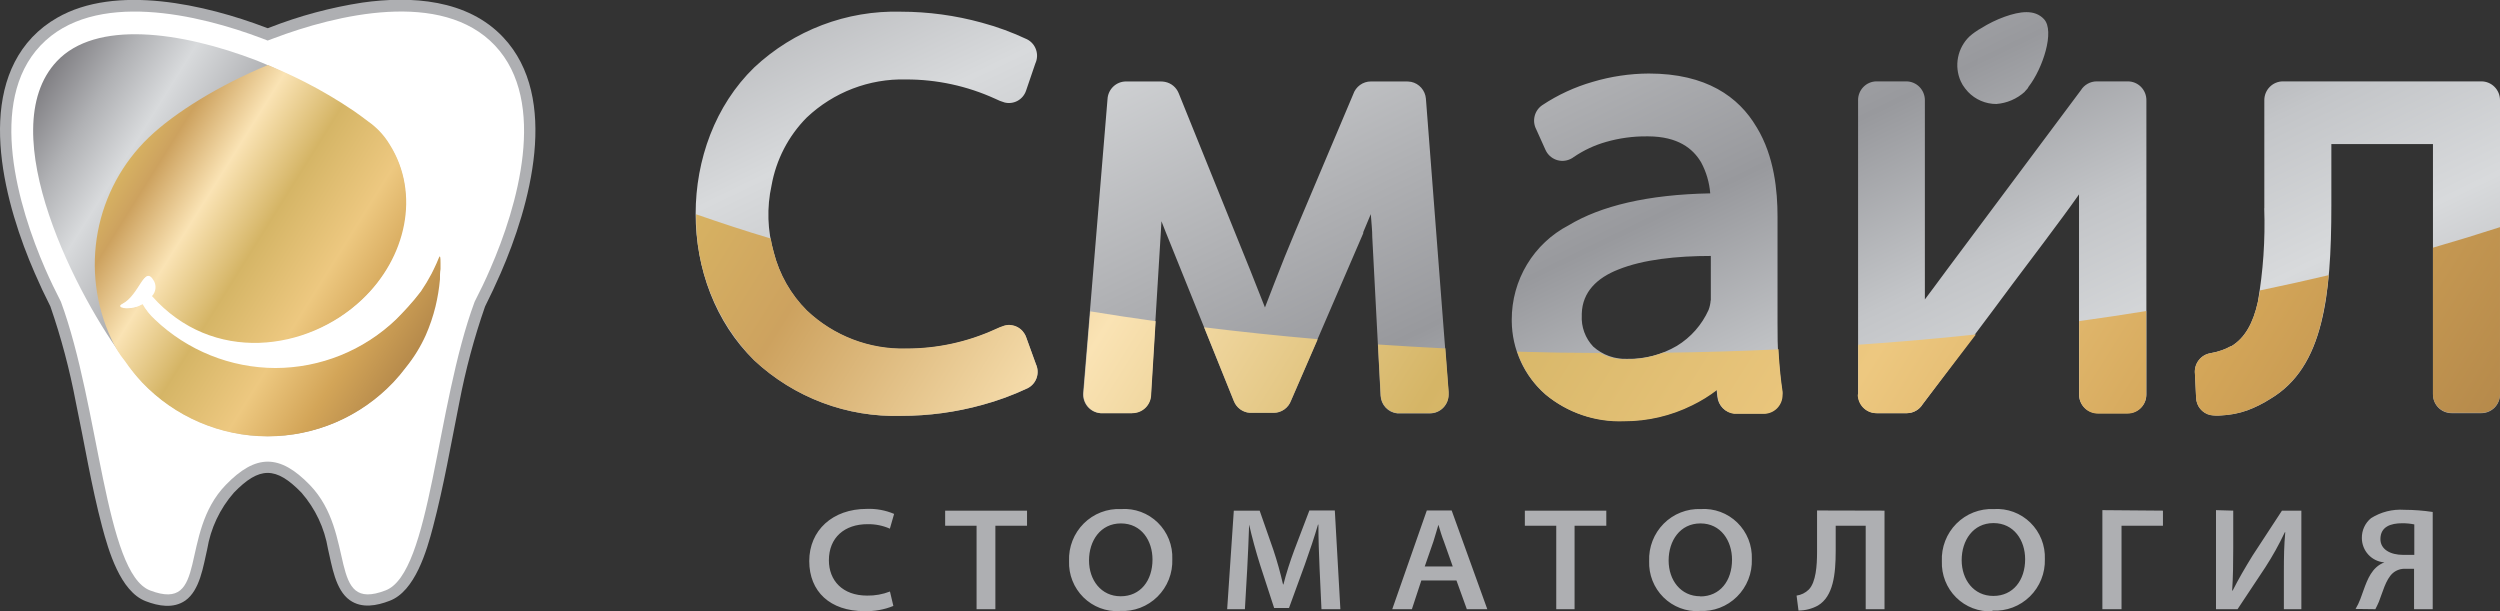
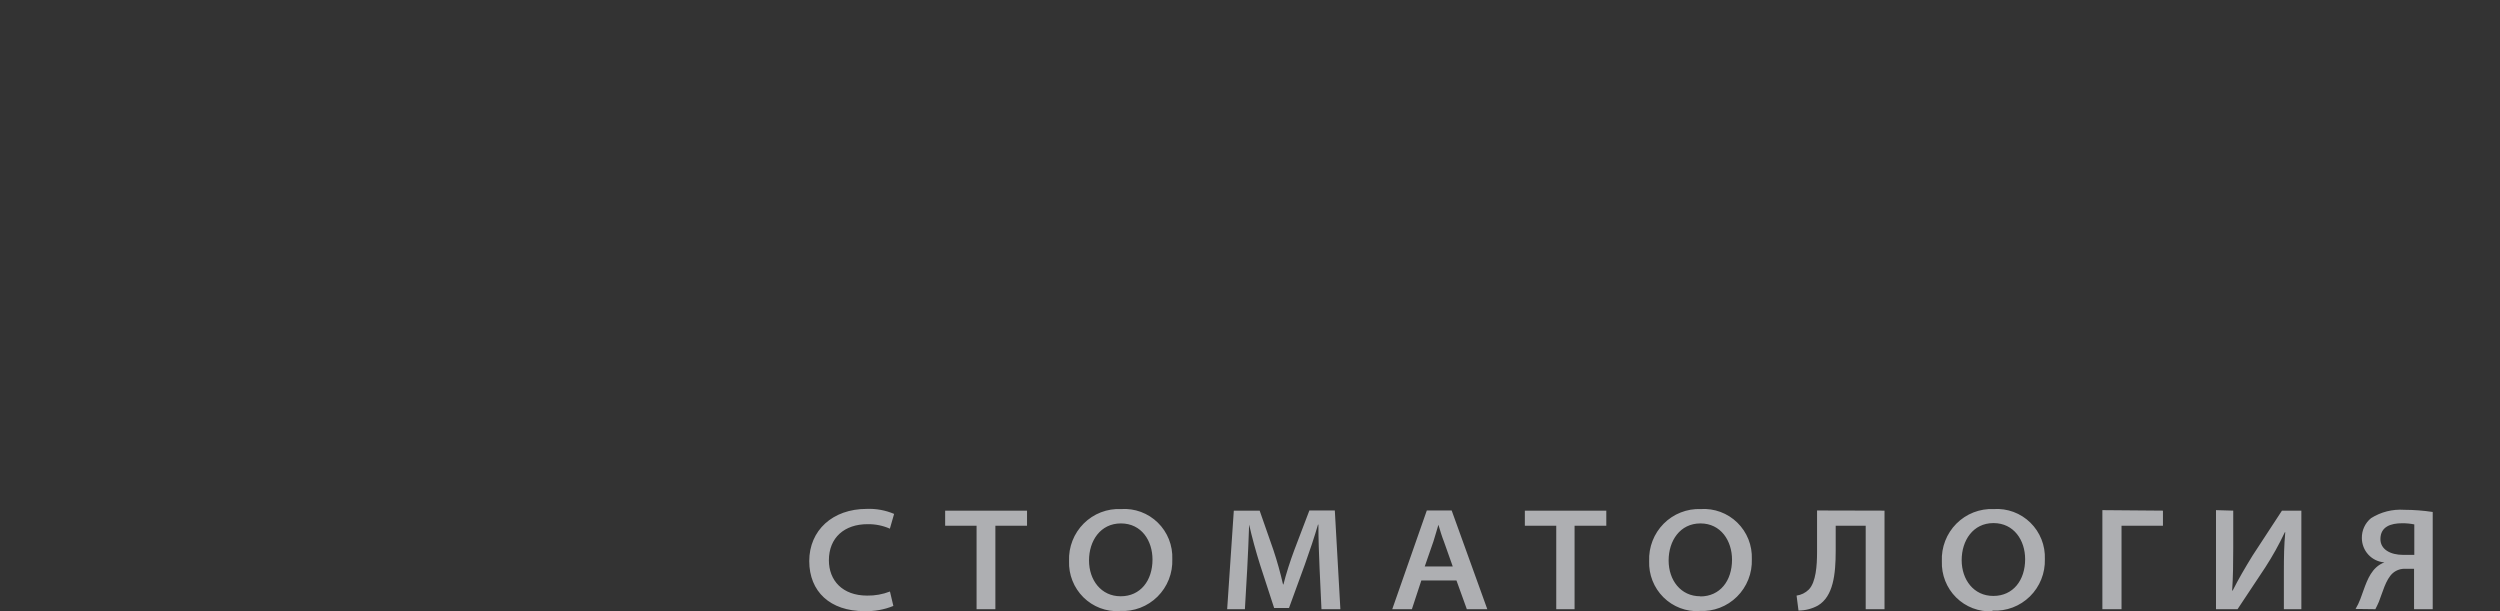
<svg xmlns="http://www.w3.org/2000/svg" width="180" height="44" viewBox="0 0 180 44" fill="none">
  <rect x="0" y="0" width="180" height="44" fill="#333333" stroke="none" />
  <g clip-path="url(#clip0_2156_13793)">
    <path fill-rule="evenodd" clip-rule="evenodd" d="M64.077 42.589C63.554 42.792 62.997 42.892 62.436 42.883C60.646 42.883 59.68 41.783 59.68 40.341C59.68 38.707 60.801 37.74 62.466 37.74C63.018 37.731 63.566 37.841 64.071 38.064L64.376 37.001C63.753 36.737 63.081 36.614 62.407 36.64C59.942 36.64 58.266 38.19 58.266 40.395C58.266 42.601 59.775 44.001 62.228 44.001C62.944 44.025 63.657 43.898 64.322 43.628L64.077 42.589ZM70.313 43.862H71.667V37.854H73.946V36.766H68.051V37.854H70.313V43.862ZM80.635 43.989C81.132 44.016 81.629 43.938 82.094 43.761C82.559 43.584 82.983 43.311 83.338 42.96C83.692 42.609 83.971 42.187 84.155 41.722C84.339 41.257 84.424 40.758 84.406 40.257C84.425 39.77 84.341 39.284 84.162 38.832C83.982 38.379 83.71 37.969 83.362 37.629C83.015 37.289 82.601 37.027 82.147 36.858C81.692 36.69 81.208 36.62 80.725 36.652C80.228 36.628 79.732 36.707 79.268 36.886C78.804 37.065 78.382 37.34 78.029 37.692C77.676 38.044 77.4 38.466 77.218 38.931C77.036 39.397 76.952 39.895 76.972 40.395C76.954 40.879 77.037 41.36 77.215 41.809C77.392 42.259 77.661 42.666 78.003 43.005C78.346 43.344 78.754 43.608 79.203 43.779C79.652 43.95 80.132 44.026 80.611 44.001L80.635 43.989ZM80.683 42.931C79.281 42.931 78.409 41.765 78.409 40.353C78.409 38.941 79.227 37.686 80.707 37.686C82.186 37.686 82.98 38.929 82.98 40.287C82.98 41.807 82.109 42.931 80.695 42.931H80.683ZM95.164 43.862H96.507L96.107 36.754H94.275L93.195 39.59C92.891 40.401 92.599 41.309 92.408 42.078H92.378C92.188 41.242 91.957 40.415 91.686 39.602L90.695 36.766H88.834L88.356 43.862H89.633L89.8 40.954C89.86 39.951 89.901 38.737 89.937 37.77C90.146 38.695 90.421 39.699 90.725 40.666L91.739 43.778H92.807L93.953 40.636C94.299 39.668 94.633 38.677 94.896 37.77H94.925C94.925 38.803 94.967 39.951 95.009 40.912L95.146 43.862H95.164ZM104.866 41.795L105.612 43.862H107.086L104.52 36.754H102.73L100.242 43.862H101.656L102.336 41.795H104.866ZM102.581 40.786L103.207 38.983C103.345 38.563 103.452 38.142 103.565 37.782C103.679 38.16 103.804 38.593 103.959 38.983L104.598 40.786H102.581ZM112.038 43.862H113.369V37.854H115.654V36.766H109.789V37.854H112.05V43.862H112.038ZM122.361 43.989C122.858 44.016 123.354 43.938 123.82 43.761C124.285 43.584 124.709 43.311 125.063 42.96C125.418 42.609 125.696 42.187 125.88 41.722C126.064 41.257 126.15 40.758 126.132 40.257C126.15 39.771 126.067 39.285 125.888 38.833C125.708 38.381 125.437 37.971 125.09 37.632C124.744 37.292 124.33 37.029 123.876 36.86C123.423 36.692 122.939 36.621 122.456 36.652C121.963 36.633 121.471 36.716 121.011 36.898C120.551 37.079 120.134 37.354 119.785 37.705C119.436 38.057 119.163 38.477 118.983 38.94C118.803 39.403 118.72 39.899 118.739 40.395C118.721 40.878 118.803 41.36 118.98 41.809C119.157 42.258 119.425 42.666 119.767 43.005C120.109 43.344 120.517 43.608 120.966 43.779C121.414 43.95 121.893 44.026 122.373 44.001L122.361 43.989ZM122.415 42.931C121.006 42.931 120.141 41.765 120.141 40.353C120.141 38.941 120.959 37.686 122.432 37.686C123.906 37.686 124.706 38.941 124.706 40.299C124.706 41.819 123.841 42.943 122.42 42.943L122.415 42.931ZM130.828 36.754V39.759C130.828 40.708 130.75 41.922 130.231 42.45C129.992 42.685 129.685 42.837 129.354 42.883L129.491 43.959C129.981 43.958 130.463 43.834 130.893 43.598C131.991 42.943 132.17 41.363 132.17 39.668V37.854H134.33V43.862H135.685V36.766L130.828 36.754ZM143.459 43.965C143.954 43.991 144.449 43.914 144.912 43.739C145.376 43.563 145.798 43.293 146.153 42.944C146.507 42.596 146.786 42.177 146.971 41.715C147.157 41.252 147.245 40.756 147.23 40.257C147.249 39.771 147.166 39.285 146.986 38.833C146.807 38.381 146.535 37.971 146.189 37.632C145.842 37.292 145.429 37.029 144.975 36.86C144.521 36.692 144.037 36.621 143.555 36.652C143.058 36.629 142.563 36.711 142.099 36.891C141.636 37.071 141.215 37.347 140.863 37.7C140.511 38.053 140.236 38.477 140.055 38.943C139.875 39.409 139.792 39.908 139.814 40.407C139.796 40.89 139.878 41.372 140.055 41.821C140.232 42.27 140.499 42.678 140.841 43.017C141.183 43.356 141.592 43.62 142.04 43.791C142.489 43.962 142.968 44.038 143.447 44.013L143.459 43.965ZM143.513 42.907C142.111 42.907 141.24 41.741 141.24 40.329C141.24 38.917 142.057 37.662 143.531 37.662C145.005 37.662 145.81 38.905 145.81 40.263C145.81 41.783 144.939 42.907 143.525 42.907H143.513ZM151.371 36.73V43.862H152.75V37.854H155.733V36.766L151.371 36.73ZM159.552 36.73V43.862H161.103L163.096 40.858C163.624 40.044 164.097 39.195 164.51 38.316H164.54C164.451 39.254 164.439 40.119 164.439 41.147V43.862H165.698V36.766H164.301L162.183 40.005C161.658 40.858 161.169 41.693 160.751 42.523H160.715C160.781 41.561 160.793 40.528 160.793 39.452V36.766L159.552 36.73ZM171.026 43.862C171.139 43.652 171.199 43.502 171.282 43.322C171.539 42.679 171.766 41.729 172.279 41.267C172.538 41.043 172.875 40.931 173.216 40.954H173.812V43.862H175.155V36.862C174.476 36.759 173.789 36.707 173.102 36.706C172.264 36.648 171.429 36.859 170.716 37.307C170.505 37.479 170.336 37.697 170.221 37.945C170.106 38.193 170.049 38.464 170.053 38.737C170.054 39.182 170.221 39.61 170.522 39.936C170.823 40.261 171.236 40.46 171.676 40.492C171.455 40.573 171.253 40.698 171.08 40.858C170.483 41.411 170.268 42.282 169.946 43.129C169.852 43.378 169.736 43.617 169.6 43.844L171.026 43.862ZM173.83 39.951C173.651 39.951 173.329 39.951 173.025 39.951C172.112 39.951 171.39 39.56 171.39 38.815C171.39 37.908 172.154 37.674 172.953 37.674C173.248 37.671 173.542 37.699 173.83 37.758V39.951Z" fill="#AEAFB2" />
-     <path fill-rule="evenodd" clip-rule="evenodd" d="M163.031 14.98V7.211C163.031 6.852 163.172 6.508 163.424 6.255C163.676 6.001 164.017 5.859 164.373 5.859H178.658C179.014 5.859 179.355 6.001 179.607 6.255C179.859 6.508 180 6.852 180 7.211V28.396C180 28.755 179.859 29.099 179.607 29.352C179.355 29.606 179.014 29.748 178.658 29.748H176.51C176.334 29.748 176.159 29.713 175.997 29.645C175.834 29.577 175.687 29.478 175.562 29.352C175.438 29.226 175.34 29.077 175.273 28.913C175.206 28.749 175.172 28.574 175.173 28.396V10.371H167.858V14.799C167.858 18.17 167.697 20.994 167.118 23.265C166.491 25.753 165.37 27.585 163.472 28.715C162.944 29.053 162.382 29.333 161.796 29.55C161.196 29.762 160.569 29.883 159.934 29.911C159.667 29.937 159.398 29.927 159.134 29.881C158.852 29.816 158.6 29.658 158.416 29.433C158.233 29.208 158.129 28.928 158.12 28.637L158.036 26.918C157.997 26.57 158.093 26.221 158.305 25.943C158.516 25.665 158.826 25.48 159.17 25.428C159.444 25.381 159.714 25.311 159.976 25.218C160.193 25.144 160.403 25.049 160.602 24.936H160.644C161.652 24.335 162.231 23.241 162.565 21.745C162.949 19.522 163.103 17.265 163.025 15.01L163.031 14.98ZM54.298 4.861C57.162 2.177 60.96 0.733 64.871 0.842C66.832 0.844 68.785 1.109 70.677 1.629C71.8 1.931 72.894 2.333 73.947 2.83C74.252 2.985 74.485 3.254 74.596 3.58C74.708 3.905 74.689 4.261 74.543 4.573L73.869 6.55C73.76 6.856 73.542 7.11 73.258 7.263C72.974 7.416 72.643 7.457 72.33 7.379C72.095 7.309 71.868 7.219 71.649 7.108C69.636 6.19 67.451 5.717 65.241 5.721C62.588 5.65 60.015 6.637 58.081 8.466C56.762 9.798 55.879 11.505 55.551 13.357C55.202 14.947 55.255 16.6 55.706 18.164C56.108 19.758 56.933 21.212 58.093 22.37C60.027 24.199 62.6 25.186 65.253 25.116C67.463 25.119 69.648 24.646 71.661 23.728C71.881 23.62 72.108 23.53 72.341 23.457C72.654 23.38 72.985 23.422 73.269 23.575C73.553 23.728 73.771 23.982 73.881 24.287L74.585 26.215C74.73 26.526 74.749 26.881 74.638 27.206C74.526 27.53 74.293 27.798 73.988 27.952C72.936 28.449 71.842 28.851 70.719 29.154C68.827 29.676 66.874 29.941 64.913 29.941C60.989 30.065 57.176 28.627 54.298 25.939C48.683 20.483 48.683 10.317 54.298 4.861ZM81.513 29.748H79.215C78.861 29.719 78.533 29.55 78.302 29.277C78.072 29.005 77.958 28.651 77.986 28.294L79.74 7.151C79.756 6.804 79.903 6.477 80.152 6.237C80.401 5.998 80.733 5.864 81.077 5.865H83.535C83.651 5.863 83.767 5.873 83.881 5.895C84.1 5.938 84.305 6.035 84.477 6.177C84.649 6.32 84.782 6.504 84.866 6.712L90.039 19.51C90.278 20.111 90.671 21.096 91.077 22.136L91.763 20.363C92.253 19.095 92.766 17.816 93.189 16.824L93.219 16.752L97.432 6.784C97.522 6.516 97.693 6.284 97.921 6.119C98.148 5.954 98.422 5.865 98.703 5.865H101.155C101.307 5.86 101.459 5.87 101.609 5.895C101.889 5.955 102.143 6.104 102.333 6.321C102.523 6.537 102.639 6.809 102.665 7.096L104.294 28.24C104.297 28.298 104.297 28.356 104.294 28.415C104.294 28.773 104.152 29.117 103.9 29.37C103.649 29.624 103.307 29.766 102.951 29.766H100.761H100.594C100.279 29.731 99.985 29.585 99.767 29.353C99.549 29.12 99.419 28.818 99.401 28.499L98.804 17.082C98.804 16.572 98.739 16.007 98.697 15.418L98.154 16.716V16.794L92.957 28.841C92.863 29.1 92.692 29.323 92.468 29.481C92.244 29.639 91.977 29.724 91.704 29.724H89.991C89.74 29.707 89.499 29.62 89.295 29.471C89.091 29.322 88.933 29.118 88.84 28.883L83.929 16.704C83.834 16.476 83.732 16.217 83.625 15.929L83.565 16.962L82.867 28.378C82.867 28.737 82.725 29.081 82.474 29.334C82.222 29.588 81.88 29.73 81.524 29.73L81.513 29.748ZM126.496 9.187C127.755 11.272 127.982 13.748 127.982 15.598V23.277C127.982 24.137 127.982 24.96 128.053 25.753C128.125 26.546 128.185 27.321 128.31 28.156C128.319 28.242 128.319 28.329 128.31 28.415C128.31 28.773 128.169 29.117 127.917 29.37C127.665 29.624 127.324 29.766 126.967 29.766H125.177C125.066 29.773 124.955 29.773 124.843 29.766C124.537 29.735 124.252 29.598 124.034 29.379C123.817 29.16 123.681 28.873 123.65 28.565L123.596 28.048C123.038 28.476 122.438 28.846 121.806 29.154C120.277 29.913 118.594 30.306 116.89 30.301C114.845 30.38 112.843 29.7 111.263 28.39C110.511 27.735 109.907 26.927 109.49 26.018C109.074 25.11 108.854 24.122 108.846 23.121V23.013C108.843 21.612 109.223 20.236 109.945 19.038C110.667 17.841 111.703 16.866 112.94 16.223C115.249 14.829 118.62 14.006 123.137 13.922C123.075 13.139 122.851 12.378 122.48 11.687C121.884 10.684 120.804 9.83 118.68 9.818H118.56C117.576 9.81 116.595 9.944 115.648 10.215C114.818 10.448 114.03 10.816 113.315 11.302C113.239 11.363 113.154 11.413 113.065 11.453C112.904 11.529 112.731 11.573 112.553 11.581C112.376 11.589 112.199 11.562 112.032 11.5C111.866 11.438 111.713 11.344 111.583 11.223C111.453 11.101 111.348 10.954 111.275 10.792L110.607 9.308C110.453 9.013 110.414 8.671 110.497 8.349C110.579 8.027 110.778 7.748 111.054 7.565C112.168 6.827 113.388 6.264 114.67 5.895C115.984 5.503 117.346 5.301 118.715 5.294C122.85 5.294 125.189 6.97 126.472 9.151L126.496 9.187ZM123.179 21.631V18.428C120.762 18.428 118.322 18.675 116.514 19.408C114.986 20.009 113.936 21.018 113.888 22.574C113.888 22.616 113.888 22.658 113.888 22.7C113.864 23.113 113.925 23.526 114.067 23.913C114.208 24.301 114.428 24.655 114.712 24.954C115.381 25.555 116.256 25.872 117.152 25.837C118.408 25.863 119.646 25.541 120.732 24.905C121.736 24.294 122.532 23.391 123.017 22.316C123.101 22.094 123.151 21.861 123.167 21.625L123.179 21.631ZM145.781 6.61C145.213 7.121 144.494 7.43 143.734 7.487C143.353 7.488 142.975 7.41 142.624 7.259C142.274 7.108 141.957 6.888 141.693 6.61C141.622 6.532 141.55 6.448 141.485 6.363C141.358 6.203 141.251 6.028 141.168 5.841C140.932 5.304 140.866 4.708 140.98 4.133C141.093 3.557 141.38 3.031 141.801 2.626C142.062 2.395 142.349 2.193 142.654 2.025C143.186 1.691 143.752 1.415 144.343 1.202C145.435 0.818 146.491 0.655 147.165 1.376C147.965 2.224 147.081 4.933 146.055 6.249C145.972 6.369 146.109 6.249 145.781 6.598V6.61ZM133.782 28.396C133.781 28.574 133.815 28.749 133.882 28.913C133.948 29.077 134.047 29.226 134.171 29.352C134.295 29.478 134.443 29.577 134.605 29.645C134.768 29.713 134.942 29.748 135.118 29.748H137.314C137.538 29.744 137.758 29.683 137.953 29.57C138.148 29.458 138.312 29.298 138.43 29.105C140.261 26.666 141.872 24.515 143.466 22.382C144.349 21.18 145.184 20.075 147.344 17.203C147.36 17.172 147.38 17.144 147.404 17.119C148.239 16.001 148.943 15.058 149.641 14.066L149.689 13.994C149.689 15.004 149.689 16.001 149.689 17.095V28.396C149.689 28.755 149.83 29.099 150.082 29.352C150.334 29.606 150.675 29.748 151.031 29.748H153.18C153.358 29.752 153.534 29.719 153.7 29.652C153.865 29.586 154.015 29.487 154.142 29.361C154.269 29.235 154.369 29.085 154.438 28.919C154.506 28.753 154.541 28.576 154.54 28.396V7.211C154.541 7.033 154.507 6.858 154.44 6.694C154.373 6.53 154.275 6.381 154.151 6.255C154.026 6.129 153.879 6.03 153.716 5.962C153.554 5.894 153.379 5.859 153.203 5.859H150.96C150.731 5.86 150.507 5.919 150.308 6.032C150.108 6.144 149.941 6.306 149.82 6.502L140.273 19.294L139.277 20.64L138.591 21.559C138.591 20.399 138.591 19.408 138.591 18.158V7.211C138.591 6.852 138.449 6.508 138.198 6.255C137.946 6.001 137.604 5.859 137.248 5.859H135.1C134.748 5.863 134.411 6.008 134.165 6.261C133.918 6.515 133.78 6.856 133.782 7.211V28.396Z" fill="url(#paint0_linear_2156_13793)" />
-     <path fill-rule="evenodd" clip-rule="evenodd" d="M179.999 16.355V28.372C179.999 28.73 179.858 29.074 179.606 29.328C179.354 29.581 179.013 29.724 178.657 29.724H176.509C176.333 29.724 176.158 29.689 175.996 29.621C175.833 29.553 175.686 29.453 175.561 29.328C175.437 29.202 175.339 29.053 175.272 28.889C175.205 28.725 175.171 28.549 175.172 28.372V17.833C176.819 17.358 178.424 16.866 179.999 16.355ZM167.666 19.78C167.57 20.954 167.383 22.12 167.105 23.265C166.478 25.752 165.357 27.585 163.459 28.714C162.932 29.052 162.369 29.332 161.783 29.55C161.183 29.761 160.556 29.883 159.921 29.91C159.654 29.936 159.385 29.926 159.121 29.88C158.842 29.813 158.592 29.654 158.411 29.43C158.229 29.205 158.127 28.926 158.119 28.636L158.035 26.918C157.996 26.57 158.092 26.22 158.304 25.942C158.515 25.665 158.825 25.48 159.169 25.428C159.443 25.381 159.713 25.311 159.975 25.218C160.192 25.143 160.402 25.049 160.601 24.935H160.643C161.651 24.334 162.23 23.241 162.564 21.745C162.624 21.48 162.678 21.198 162.725 20.909C164.404 20.561 166.053 20.194 167.672 19.81L167.666 19.78ZM55.49 17.172C55.544 17.485 55.616 17.803 55.705 18.14C56.107 19.733 56.932 21.187 58.092 22.345C60.026 24.175 62.599 25.162 65.252 25.091C67.462 25.095 69.647 24.622 71.66 23.703C71.88 23.596 72.107 23.505 72.341 23.433C72.653 23.356 72.984 23.398 73.268 23.551C73.552 23.704 73.77 23.957 73.88 24.262L74.584 26.215C74.729 26.526 74.748 26.881 74.636 27.205C74.525 27.53 74.292 27.797 73.987 27.951C72.935 28.448 71.841 28.85 70.718 29.153C68.826 29.676 66.873 29.94 64.912 29.94C60.989 30.065 57.175 28.627 54.297 25.939C52.942 24.554 51.875 22.912 51.158 21.108C50.441 19.303 50.088 17.373 50.12 15.43C51.862 16.03 53.653 16.631 55.49 17.172ZM81.541 29.748H79.244C78.89 29.719 78.561 29.549 78.331 29.277C78.1 29.004 77.987 28.651 78.015 28.294L78.504 22.418C80.05 22.67 81.619 22.91 83.206 23.127L82.884 28.396C82.884 28.755 82.742 29.098 82.491 29.352C82.239 29.605 81.897 29.748 81.541 29.748ZM104.066 25.067L104.305 28.222C104.308 28.28 104.308 28.338 104.305 28.396C104.305 28.755 104.163 29.098 103.911 29.352C103.66 29.605 103.318 29.748 102.962 29.748H100.772H100.605C100.289 29.713 99.996 29.566 99.778 29.334C99.559 29.102 99.43 28.799 99.412 28.48L99.215 24.803C100.806 24.911 102.411 25.005 104.03 25.085L104.066 25.067ZM94.859 24.466L92.956 28.841C92.862 29.099 92.691 29.323 92.467 29.48C92.243 29.639 91.976 29.723 91.703 29.724H89.99C89.739 29.707 89.498 29.619 89.294 29.47C89.09 29.322 88.933 29.118 88.839 28.883L86.697 23.565C89.362 23.894 92.079 24.178 94.847 24.418L94.859 24.466ZM128.052 25.133L128.088 25.782C128.142 26.557 128.219 27.351 128.345 28.186C128.354 28.271 128.354 28.358 128.345 28.444C128.345 28.803 128.203 29.146 127.952 29.4C127.7 29.654 127.358 29.796 127.002 29.796H125.212C125.101 29.802 124.989 29.802 124.878 29.796C124.572 29.764 124.287 29.628 124.069 29.409C123.852 29.19 123.716 28.902 123.685 28.594L123.631 28.078C123.073 28.506 122.473 28.876 121.841 29.183C120.312 29.943 118.629 30.335 116.924 30.331C114.88 30.409 112.878 29.729 111.298 28.42C110.346 27.593 109.634 26.521 109.239 25.32C111.228 25.38 113.217 25.412 115.206 25.416C115.786 25.726 116.435 25.881 117.091 25.866C117.992 25.876 118.886 25.717 119.729 25.398C122.513 25.362 125.262 25.282 127.975 25.157L128.052 25.133ZM133.792 28.426V24.821C136.656 24.625 139.481 24.378 142.265 24.082L138.429 29.105C138.309 29.301 138.141 29.463 137.942 29.575C137.742 29.688 137.518 29.747 137.289 29.748H135.093C134.917 29.748 134.743 29.713 134.58 29.645C134.418 29.577 134.27 29.477 134.146 29.352C134.022 29.226 133.923 29.077 133.857 28.913C133.79 28.749 133.756 28.573 133.757 28.396L133.792 28.426ZM154.527 22.418V28.426C154.528 28.603 154.494 28.779 154.427 28.943C154.36 29.107 154.262 29.256 154.138 29.382C154.013 29.507 153.866 29.607 153.703 29.675C153.541 29.743 153.366 29.778 153.19 29.778H151.042C150.686 29.778 150.345 29.636 150.093 29.382C149.841 29.128 149.7 28.785 149.7 28.426V23.12C151.317 22.898 152.928 22.652 154.539 22.393L154.527 22.418Z" fill="url(#paint1_linear_2156_13793)" />
    <g clip-path="url(#clip1_2156_13793)">
      <path fill-rule="evenodd" clip-rule="evenodd" d="M3.628 22.063C3.23 21.282 2.854 20.48 2.5 19.659C0.4 14.853 -1.79 7.042 2.315 2.685C2.841 2.134 3.444 1.663 4.105 1.285C8.353 -1.166 14.809 0.336 19.159 1.988C19.308 2.043 19.255 2.043 19.398 1.988C21.557 1.143 23.802 0.539 26.093 0.186C29.601 -0.307 33.652 -0.06 36.236 2.691C40.341 7.054 38.151 14.847 36.051 19.665C35.701 20.466 35.325 21.268 34.923 22.069C34.14 24.319 33.522 26.625 33.074 28.966C32.477 31.935 31.958 34.975 31.182 37.919C30.729 39.656 29.881 42.582 28.044 43.261C27.125 43.615 26.051 43.825 25.186 43.212C24.135 42.468 23.897 40.713 23.616 39.529C23.367 38.025 22.706 36.62 21.707 35.474C19.869 33.575 18.676 33.575 16.838 35.474C15.831 36.625 15.165 38.039 14.917 39.553C14.636 40.755 14.398 42.492 13.347 43.237C12.482 43.837 11.408 43.639 10.489 43.285C8.658 42.582 7.81 39.632 7.351 37.913C6.575 34.987 6.08 31.905 5.459 28.96C5.017 26.619 4.405 24.314 3.628 22.063Z" fill="#AEAFB2" />
-       <path fill-rule="evenodd" clip-rule="evenodd" d="M4.386 21.727C3.981 20.94 3.599 20.147 3.253 19.354C1.314 14.901 -0.924 7.337 2.913 3.281C6.749 -0.775 14.351 1.052 18.868 2.764L19.273 2.92L19.691 2.764C24.208 1.052 31.816 -0.781 35.64 3.281C39.465 7.343 37.245 14.901 35.3 19.354C34.96 20.147 34.578 20.94 34.173 21.727C31.38 29.256 31.028 41.266 27.758 42.51C23.528 44.138 25.712 38.436 22.305 34.915C20.139 32.68 18.42 32.68 16.254 34.915C12.847 38.436 15.061 44.138 10.801 42.51C7.561 41.266 7.161 29.256 4.386 21.727Z" fill="white" />
-       <path fill-rule="evenodd" clip-rule="evenodd" d="M21.183 5.587C22.337 6.148 23.46 6.769 24.549 7.45C25.145 7.829 25.742 8.225 26.303 8.652C26.682 8.909 27.034 9.205 27.353 9.535C30.42 12.96 29.453 18.331 26.046 21.552C24.04 23.434 21.429 24.527 18.689 24.634C17.247 24.689 15.81 24.42 14.484 23.847C13.158 23.273 11.975 22.409 11.022 21.317C11.151 21.169 11.232 20.984 11.255 20.787C11.277 20.591 11.24 20.392 11.147 20.218C11.058 20.056 10.896 19.803 10.682 19.815C10.467 19.827 10.222 20.176 10.085 20.35C9.879 20.694 9.648 21.021 9.393 21.329C9.225 21.534 9.023 21.707 8.796 21.84C8.719 21.876 8.593 21.948 8.611 22.051C8.665 22.429 9.805 22.165 9.996 22.081C10.08 22.049 10.162 22.011 10.24 21.966C10.473 22.362 10.762 22.72 11.099 23.03C13.449 25.288 16.572 26.547 19.82 26.547C23.068 26.547 26.191 25.288 28.54 23.03C28.851 22.735 29.137 22.429 29.429 22.105C29.722 21.78 30.026 21.384 30.342 21.005C30.625 20.592 30.884 20.163 31.118 19.719C31.243 19.473 31.357 19.227 31.476 18.98C31.506 18.914 31.601 18.668 31.649 18.56C31.657 18.692 31.657 18.824 31.649 18.956C31.649 19.094 31.649 19.233 31.649 19.371C31.649 19.623 31.649 19.869 31.613 20.116C31.554 20.772 31.447 21.423 31.291 22.063C31.119 22.762 30.887 23.446 30.599 24.105C30.232 24.94 29.761 25.723 29.197 26.437C28.915 26.818 28.61 27.181 28.284 27.524C27.12 28.751 25.722 29.727 24.174 30.394C22.625 31.061 20.958 31.405 19.274 31.405C17.59 31.405 15.923 31.061 14.374 30.394C12.825 29.727 11.427 28.751 10.264 27.524C9.827 27.052 9.428 26.546 9.071 26.01C5.688 21.63 -0.667 9.469 4.094 4.41C6.887 1.442 12.961 2.235 18.498 4.362C19.387 4.716 20.211 5.125 21.183 5.587Z" fill="url(#paint2_linear_2156_13793)" />
+       <path fill-rule="evenodd" clip-rule="evenodd" d="M4.386 21.727C3.981 20.94 3.599 20.147 3.253 19.354C1.314 14.901 -0.924 7.337 2.913 3.281C6.749 -0.775 14.351 1.052 18.868 2.764L19.691 2.764C24.208 1.052 31.816 -0.781 35.64 3.281C39.465 7.343 37.245 14.901 35.3 19.354C34.96 20.147 34.578 20.94 34.173 21.727C31.38 29.256 31.028 41.266 27.758 42.51C23.528 44.138 25.712 38.436 22.305 34.915C20.139 32.68 18.42 32.68 16.254 34.915C12.847 38.436 15.061 44.138 10.801 42.51C7.561 41.266 7.161 29.256 4.386 21.727Z" fill="white" />
      <path fill-rule="evenodd" clip-rule="evenodd" d="M10.226 27.531C11.395 28.759 12.799 29.737 14.354 30.405C15.909 31.073 17.581 31.417 19.271 31.417C20.961 31.417 22.634 31.073 24.189 30.405C25.743 29.737 27.147 28.759 28.317 27.531C28.643 27.183 28.95 26.819 29.236 26.437C29.806 25.733 30.283 24.958 30.656 24.13C30.947 23.467 31.181 22.779 31.354 22.075C31.509 21.433 31.617 20.78 31.676 20.122C31.676 19.876 31.676 19.624 31.718 19.371V18.957C31.718 18.062 31.611 18.584 31.432 18.957C31.318 19.203 31.205 19.456 31.079 19.696C30.847 20.137 30.59 20.564 30.31 20.976C30.012 21.366 29.713 21.733 29.403 22.069C29.093 22.406 28.806 22.718 28.52 23C26.174 25.241 23.065 26.492 19.832 26.497C16.6 26.489 13.492 25.238 11.145 23C10.797 22.682 10.501 22.311 10.267 21.901C10.177 21.953 10.083 21.999 9.987 22.039C9.211 22.358 8.292 22.147 8.794 21.883C10.07 21.24 10.387 18.969 11.091 20.243C11.181 20.415 11.215 20.612 11.188 20.805C11.161 20.997 11.075 21.177 10.942 21.318C15.315 26.245 22.141 25.284 26.061 21.57C29.254 18.566 30.28 13.946 28.06 10.407C27.669 9.753 27.144 9.19 26.521 8.754C26.181 8.49 25.829 8.238 25.477 7.991C24.356 7.231 23.191 6.541 21.986 5.924C21.097 5.474 20.196 5.059 19.289 4.681C15.793 6.135 12.6 8.088 10.715 9.896C8.816 11.717 7.531 14.092 7.043 16.686C6.555 19.281 6.888 21.964 7.994 24.358C8.255 24.95 8.594 25.504 9.002 26.005C9.371 26.544 9.78 27.054 10.226 27.531Z" fill="url(#paint3_linear_2156_13793)" />
    </g>
  </g>
  <defs>
    <linearGradient id="paint0_linear_2156_13793" x1="91.632" y1="-36.279" x2="142.715" y2="69.602" gradientUnits="userSpaceOnUse">
      <stop stop-color="#818084" />
      <stop offset="0.12" stop-color="#B0B1B4" />
      <stop offset="0.24" stop-color="#D8DADC" />
      <stop offset="0.41" stop-color="#AEAFB2" />
      <stop offset="0.5" stop-color="#98999D" />
      <stop offset="0.61" stop-color="#C3C5C8" />
      <stop offset="0.7" stop-color="#D8DADC" />
      <stop offset="0.92" stop-color="#8D8C90" />
      <stop offset="1" stop-color="#AEAFB2" />
    </linearGradient>
    <linearGradient id="paint1_linear_2156_13793" x1="66.505" y1="-10.803" x2="165.89" y2="51.349" gradientUnits="userSpaceOnUse">
      <stop stop-color="#D7B262" />
      <stop offset="0.08" stop-color="#CDA25F" />
      <stop offset="0.25" stop-color="#FAE3B4" />
      <stop offset="0.44" stop-color="#D5B566" />
      <stop offset="0.66" stop-color="#EDC880" />
      <stop offset="0.84" stop-color="#D3A558" />
      <stop offset="1" stop-color="#B68A4B" />
    </linearGradient>
    <linearGradient id="paint2_linear_2156_13793" x1="1.869" y1="7.847" x2="29.969" y2="25.419" gradientUnits="userSpaceOnUse">
      <stop stop-color="#818084" />
      <stop offset="0.12" stop-color="#B0B1B4" />
      <stop offset="0.24" stop-color="#D8DADC" />
      <stop offset="0.41" stop-color="#AEAFB2" />
      <stop offset="0.5" stop-color="#98999D" />
      <stop offset="0.61" stop-color="#C3C5C8" />
      <stop offset="0.7" stop-color="#D8DADC" />
      <stop offset="0.92" stop-color="#8D8C90" />
      <stop offset="1" stop-color="#AEAFB2" />
    </linearGradient>
    <linearGradient id="paint3_linear_2156_13793" x1="8.782" y1="12.239" x2="29.939" y2="25.463" gradientUnits="userSpaceOnUse">
      <stop stop-color="#D7B262" />
      <stop offset="0.08" stop-color="#CDA25F" />
      <stop offset="0.25" stop-color="#FAE3B4" />
      <stop offset="0.44" stop-color="#D5B566" />
      <stop offset="0.66" stop-color="#EDC880" />
      <stop offset="0.84" stop-color="#D3A558" />
      <stop offset="1" stop-color="#B68A4B" />
    </linearGradient>
    <clipPath id="clip0_2156_13793">
      <rect width="180" height="44" fill="white" />
    </clipPath>
    <clipPath id="clip1_2156_13793">
-       <rect width="38.557" height="43.627" fill="white" />
-     </clipPath>
+       </clipPath>
  </defs>
</svg>